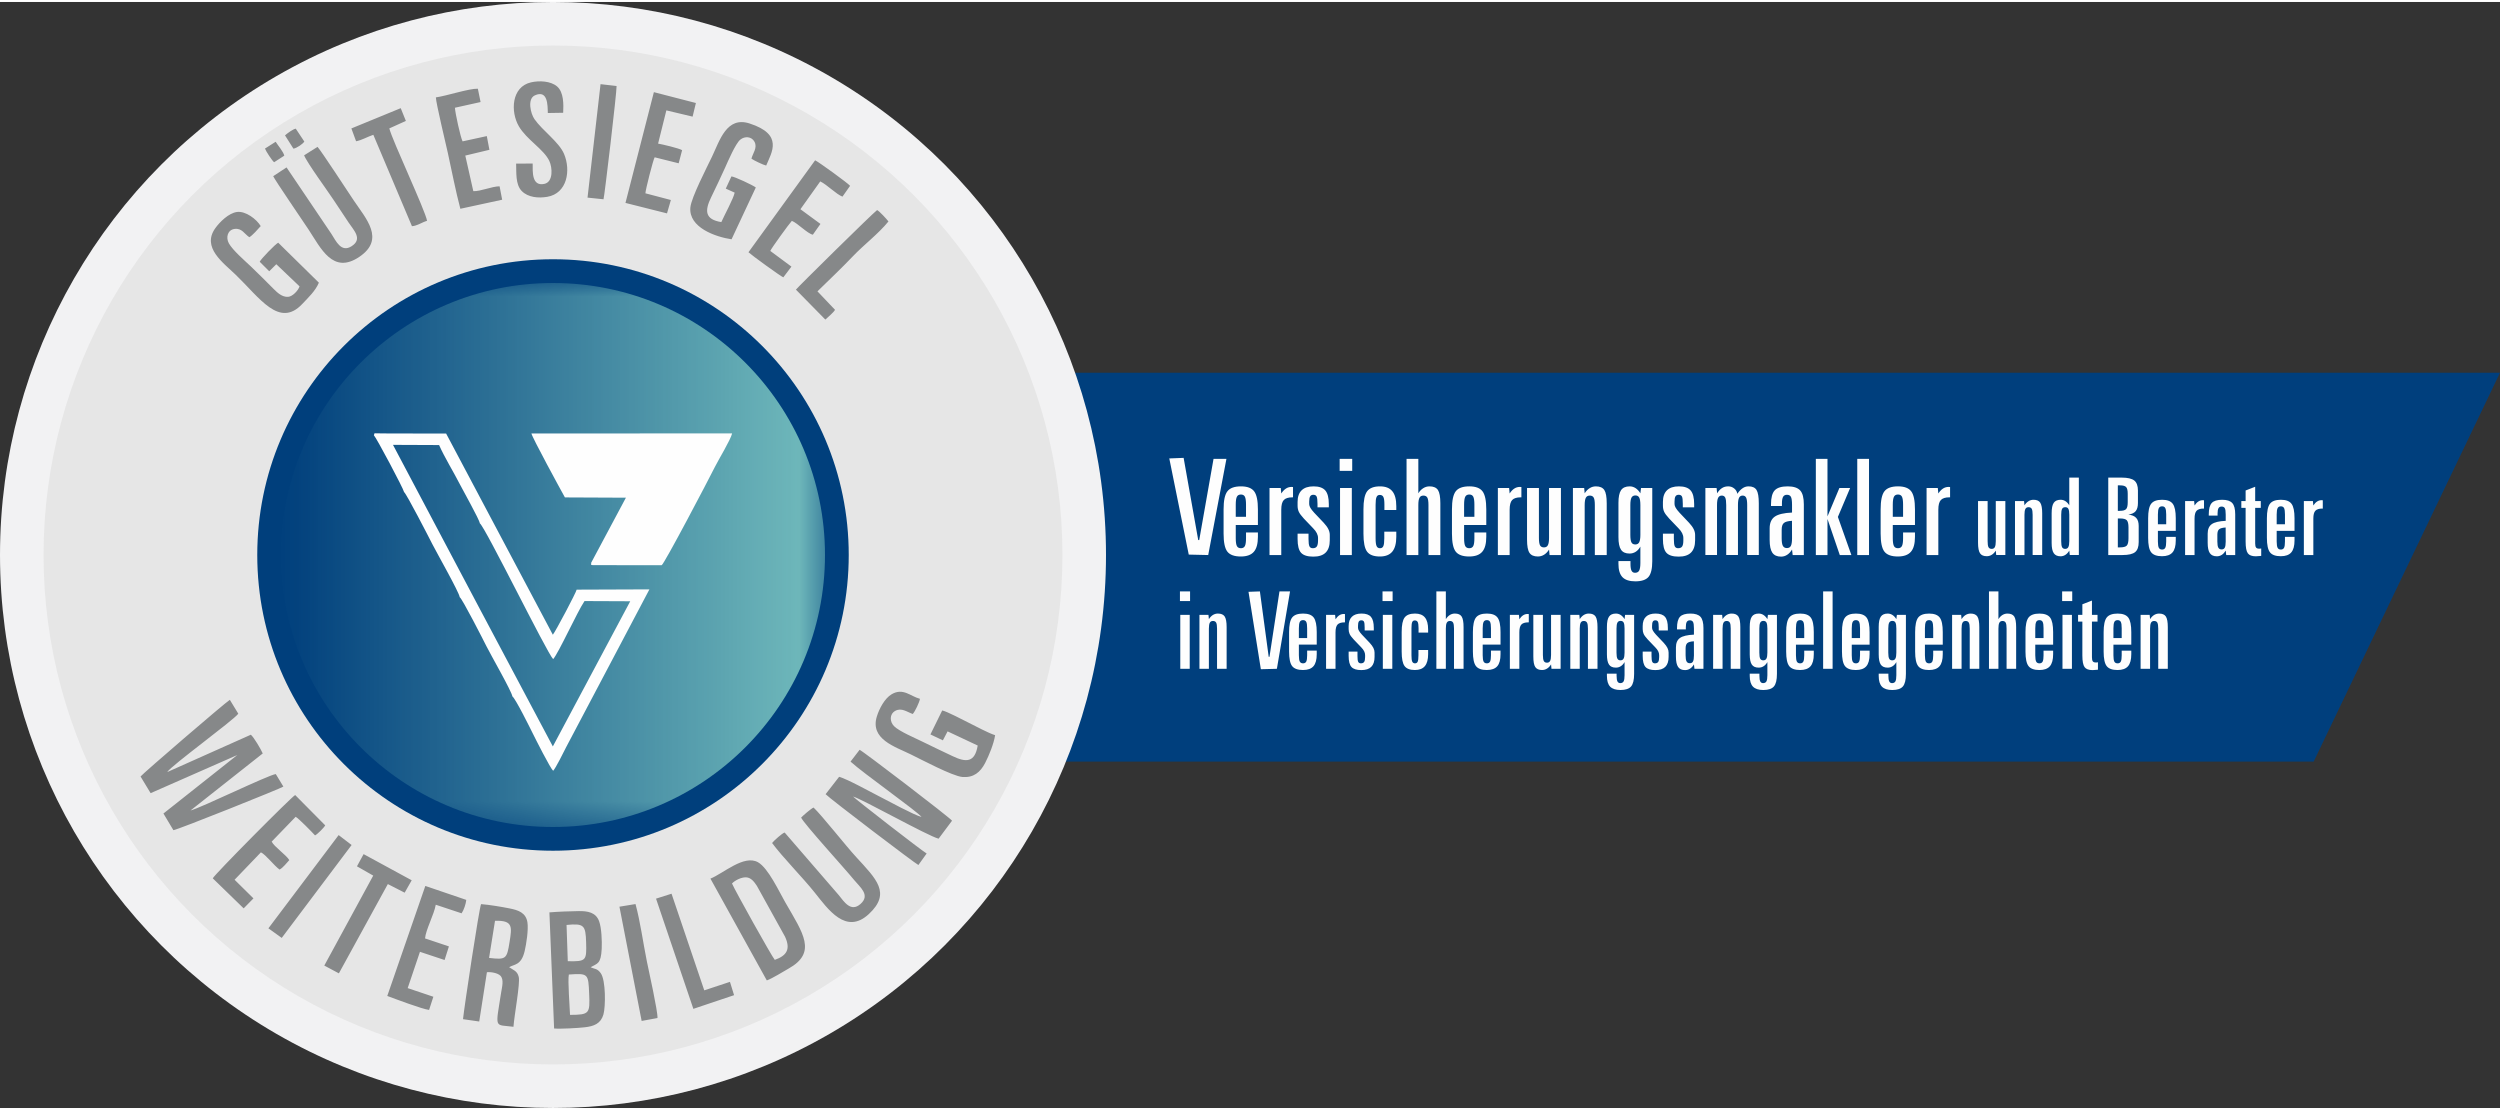
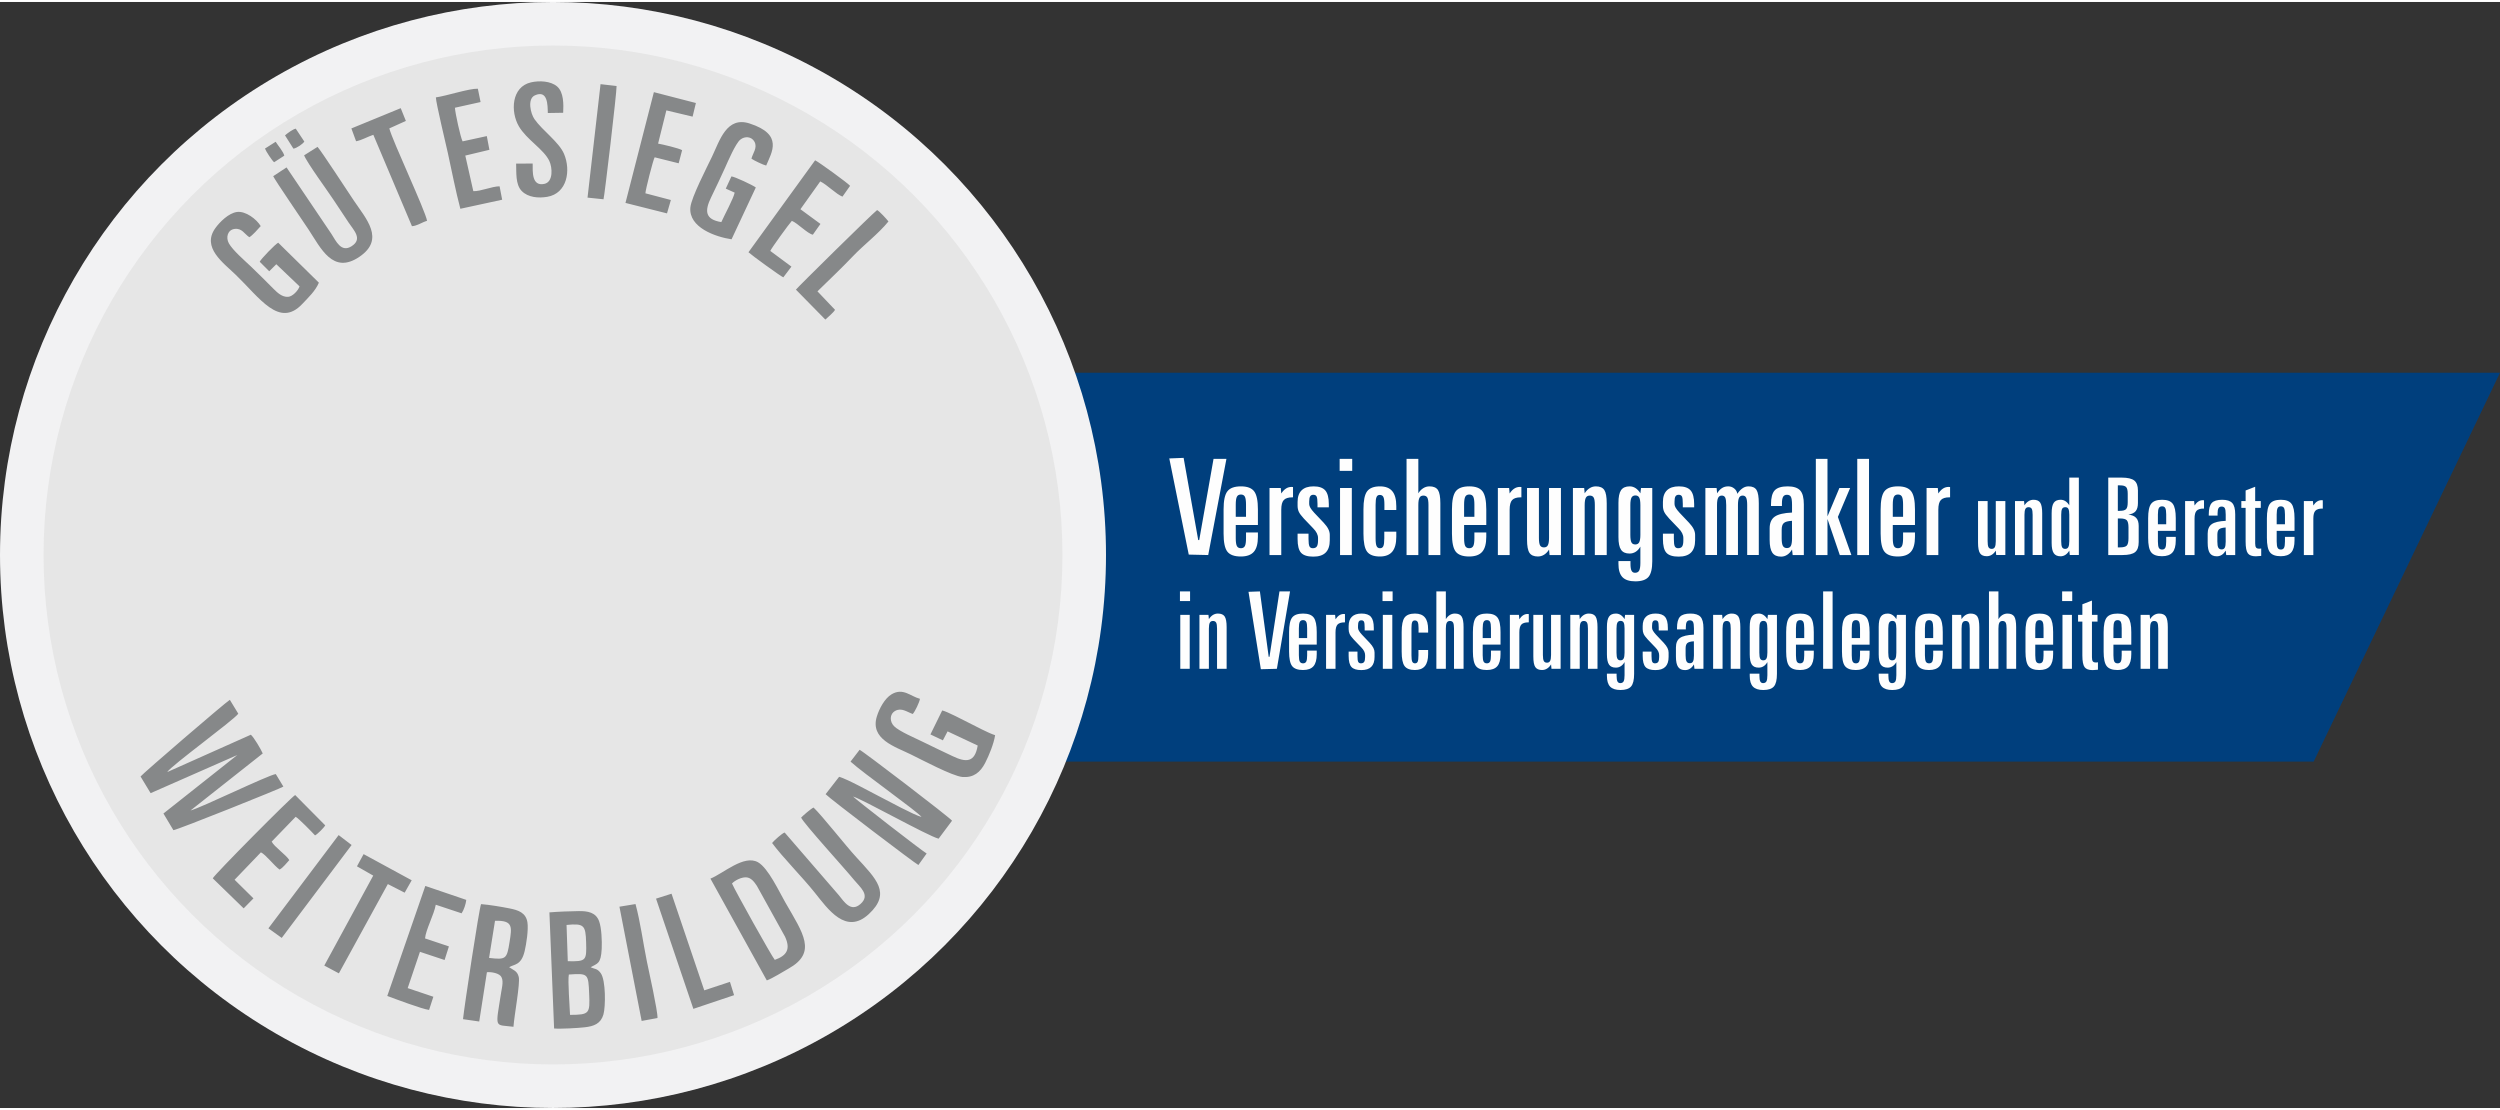
<svg xmlns="http://www.w3.org/2000/svg" xml:space="preserve" width="250px" height="111px" version="1.1" style="shape-rendering:geometricPrecision; text-rendering:geometricPrecision; image-rendering:optimizeQuality; fill-rule:evenodd; clip-rule:evenodd" viewBox="0 0 89.15 39.441">
  <rect x="0" y="0" width="89.15" height="39.441" fill="#333333" stroke="none" />
  <defs>
    <style type="text/css">
   
    .fil6 {fill:#FEFEFE}
    .fil4 {fill:#003F7C}
    .fil0 {fill:#003F7D}
    .fil5 {fill:#73BDBD}
    .fil3 {fill:#868889}
    .fil2 {fill:#E6E6E6}
    .fil1 {fill:#F2F2F3}
    .fil7 {fill:#FEFEFE;fill-rule:nonzero}
   
  </style>
    <mask id="id0">
      <linearGradient id="id1" gradientUnits="userSpaceOnUse" x1="29.419" y1="19.72" x2="10.022" y2="19.72">
        <stop offset="0" style="stop-opacity:1; stop-color:white" />
        <stop offset="1" style="stop-opacity:0; stop-color:white" />
      </linearGradient>
-       <rect style="fill:url(#id1)" x="9.92" y="9.92" width="19.6" height="19.601" />
    </mask>
  </defs>
  <g id="Ebene_x0020_1">
    <g id="_1862857498944">
      <polygon class="fil0" points="82.505,27.089 31.223,27.089 38.215,13.221 89.15,13.221 " />
      <g>
        <circle class="fil1" cx="19.72" cy="19.72" r="19.72" />
        <circle class="fil2" cx="19.72" cy="19.72" r="18.167" />
        <g>
          <path class="fil3" d="M35.486 26.146c-0.241,-0.075 -0.692,-0.32 -0.939,-0.442 -0.194,-0.096 -0.78,-0.407 -0.948,-0.44l-0.42 0.855 0.444 0.211 0.168 -0.32 1.074 0.505c-0.101,0.612 -0.414,0.609 -0.898,0.377 -0.353,-0.169 -0.714,-0.337 -1.064,-0.511 -0.269,-0.134 -0.832,-0.368 -1.02,-0.556 -0.157,-0.157 -0.171,-0.427 0.041,-0.546 0.225,-0.125 0.422,0.041 0.625,0.111 0.082,-0.09 0.237,-0.415 0.257,-0.541 -0.339,-0.088 -0.598,-0.403 -1.008,-0.164 -0.252,0.147 -0.447,0.522 -0.53,0.795 -0.249,0.81 0.652,1.076 1.211,1.351 0.379,0.185 1.49,0.776 1.839,0.805 0.397,0.033 0.64,-0.165 0.813,-0.501 0.14,-0.27 0.31,-0.691 0.355,-0.989zm-5.156 0.942c0.436,0.402 2.402,1.791 2.531,1.974 -0.257,-0.063 -1.18,-0.567 -1.478,-0.719 -0.335,-0.169 -1.153,-0.627 -1.46,-0.713l-0.482 0.62c0.143,0.155 3.22,2.494 3.309,2.525l0.294 -0.41c-0.176,-0.1 -2.565,-1.955 -2.624,-2.032 0.338,0.098 2.657,1.403 3.05,1.504l0.479 -0.641c-0.061,-0.101 -3.215,-2.511 -3.296,-2.529l-0.323 0.421zm-1.762 1.996c0.094,0.215 1.553,1.811 1.892,2.228 0.214,0.261 0.586,0.537 0.223,0.855 -0.343,0.3 -0.58,-0.078 -0.78,-0.326l-1.922 -2.224c-0.08,0.016 -0.387,0.293 -0.449,0.373 0.384,0.518 1.085,1.222 1.518,1.765 0.478,0.597 1.118,1.528 1.934,0.768 0.802,-0.746 0.268,-1.245 -0.452,-2.03 -0.39,-0.425 -1.229,-1.494 -1.521,-1.767 -0.084,0.034 -0.37,0.28 -0.443,0.358zm-2.465 2.35c0.11,-0.115 0.335,-0.226 0.502,-0.219 0.179,0.007 0.295,0.167 0.386,0.305l1.005 1.815c0.199,0.434 0.069,0.669 -0.367,0.823 -0.095,-0.098 -1.431,-2.493 -1.526,-2.724zm-0.769 -0.173l2.01 3.63c0.196,-0.069 0.584,-0.313 0.777,-0.422 1.025,-0.575 0.517,-1.259 -0.117,-2.36 -0.22,-0.38 -0.606,-1.223 -0.973,-1.431 -0.499,-0.284 -1.238,0.4 -1.697,0.583zm-1.94 0.714l1.331 3.93 1.452 -0.488 -0.147 -0.475 -0.916 0.303 -1.167 -3.446 -0.553 0.176zm-1.305 0.287l0.792 4.074 0.565 -0.104c0.014,-0.235 -0.311,-1.687 -0.381,-2.03 -0.13,-0.643 -0.234,-1.417 -0.403,-2.034l-0.573 0.094zm-1.804 2.419c0.693,-0.049 0.694,-0.03 0.724,0.679 0.031,0.71 0.019,0.757 -0.682,0.76 -0.009,-0.291 -0.086,-1.224 -0.042,-1.439zm-0.082 -1.768c0.622,-0.062 0.681,0.009 0.698,0.621 0.018,0.646 0.011,0.687 -0.654,0.672l-0.044 -1.293zm-0.611 -0.448l0.167 4.14c0.229,0.021 0.852,-0.015 1.096,-0.043 0.321,-0.037 0.567,-0.126 0.663,-0.456 0.079,-0.27 0.088,-1.224 -0.097,-1.475 -0.13,-0.177 -0.208,-0.135 -0.358,-0.211 0.236,-0.14 0.367,-0.102 0.394,-0.663 0.012,-0.262 -0.004,-0.735 -0.093,-0.977 -0.117,-0.321 -0.415,-0.365 -0.727,-0.361 -0.328,0.005 -0.719,0.019 -1.045,0.046zm-1.94 0.3c0.651,-0.021 0.604,0.221 0.518,0.76 -0.095,0.602 -0.124,0.635 -0.73,0.563l0.212 -1.323zm-1.141 3.508l0.578 0.083 0.274 -1.757c0.135,-0.017 0.385,0.025 0.482,0.125 0.133,0.136 0.055,0.409 0.029,0.579 -0.211,1.348 -0.255,1.151 0.436,1.241 0.032,-0.435 0.244,-1.548 0.188,-1.779 -0.054,-0.219 -0.195,-0.243 -0.342,-0.345 0.176,-0.112 0.43,-0.055 0.553,-0.574 0.062,-0.263 0.139,-0.767 0.099,-1.026 -0.054,-0.347 -0.33,-0.436 -0.637,-0.497 -0.29,-0.058 -0.726,-0.131 -1.016,-0.153 -0.068,0.136 -0.604,3.692 -0.644,4.103zm-2.701 -0.828c0.29,0.108 1.25,0.47 1.491,0.498l0.152 -0.47 -0.915 -0.308 0.437 -1.294 0.879 0.292 0.154 -0.485 -0.851 -0.285c0.023,-0.305 0.325,-0.858 0.382,-1.201l0.922 0.306c0.082,-0.122 0.151,-0.332 0.166,-0.479l-1.46 -0.497 -1.357 3.923zm-1.081 -4.623l0.58 0.331 -1.745 3.208 0.52 0.278 1.746 -3.184 0.6 0.307 0.251 -0.442 -1.715 -0.933 -0.237 0.435zm-3.158 2.211l0.475 0.342 2.492 -3.313 -0.462 -0.354 -2.505 3.325zm-1.984 -1.783l1.102 1.071 0.349 -0.356 -0.673 -0.664 0.939 -0.978c0.176,0.084 0.47,0.476 0.665,0.615 0.118,-0.059 0.252,-0.236 0.348,-0.338 -0.114,-0.187 -0.543,-0.479 -0.629,-0.659l0.855 -0.885c0.101,0.051 0.591,0.552 0.691,0.663 0.084,-0.039 0.32,-0.275 0.363,-0.358l-1.071 -1.081c-0.119,0.052 -2.876,2.831 -2.939,2.97zm-2.575 -3.631l0.359 0.594 3.091 -1.36 -2.634 2.086 0.355 0.594c0.162,-0.017 3.857,-1.498 3.922,-1.554l-0.271 -0.447c-0.288,0.042 -2.666,1.204 -3.04,1.299l2.575 -2.034c-0.072,-0.163 -0.314,-0.573 -0.424,-0.668l-2.983 1.333c0.141,-0.23 2.371,-1.85 2.535,-2.082l-0.301 -0.495c-0.157,0.091 -3.12,2.641 -3.184,2.734zm4.437 -22.392c0.03,0.09 0.255,0.434 0.326,0.487l0.363 -0.234c-0.035,-0.145 -0.224,-0.36 -0.308,-0.496l-0.381 0.243zm0.714 -0.471l0.3 0.474c0.121,-0.019 0.333,-0.165 0.389,-0.253l-0.306 -0.461c-0.109,0.023 -0.296,0.164 -0.383,0.24zm1.208 5.253l-1.451 -1.426c-0.109,0.058 -0.61,0.576 -0.659,0.68l0.339 0.339 0.253 -0.251 0.829 0.79c-0.049,0.151 -0.251,0.363 -0.409,0.373 -0.216,0.013 -0.384,-0.15 -0.522,-0.288 -0.26,-0.26 -0.538,-0.541 -0.806,-0.796 -0.215,-0.204 -0.645,-0.575 -0.783,-0.822 -0.118,-0.211 -0.046,-0.484 0.205,-0.516 0.262,-0.034 0.347,0.18 0.524,0.296 0.107,-0.057 0.315,-0.295 0.406,-0.397 -0.147,-0.245 -0.537,-0.545 -0.848,-0.503 -0.291,0.039 -0.613,0.353 -0.776,0.584 -0.482,0.682 0.282,1.222 0.729,1.652 0.861,0.827 1.555,1.919 2.379,1.042 0.212,-0.225 0.468,-0.464 0.59,-0.757zm1.159 -5.5l0.168 0.457c0.19,-0.033 0.416,-0.164 0.615,-0.23l1.377 3.259c0.185,-0.01 0.363,-0.142 0.539,-0.192 -0.062,-0.369 -1.239,-2.862 -1.346,-3.295l0.59 -0.267 -0.183 -0.455 -1.76 0.723zm3.013 -1.107c0.001,0.186 0.36,1.678 0.428,1.987 0.142,0.649 0.276,1.346 0.445,1.985l1.491 -0.323 -0.092 -0.478c-0.275,0.001 -0.681,0.184 -0.937,0.173l-0.286 -1.269 0.86 -0.206 -0.093 -0.489 -0.864 0.188c-0.077,-0.154 -0.261,-1.005 -0.273,-1.199l0.915 -0.203 -0.097 -0.476c-0.32,-0.008 -1.109,0.255 -1.497,0.31zm3.452 2.358l-0.59 0.004c0.012,0.309 -0.029,0.739 0.197,0.973 0.227,0.236 0.601,0.263 0.91,0.211 0.716,-0.12 0.85,-0.942 0.602,-1.53 -0.179,-0.424 -0.766,-0.827 -1.055,-1.24 -0.136,-0.193 -0.264,-0.722 0.013,-0.848 0.465,-0.211 0.456,0.351 0.463,0.629l0.548 -0.009c0.015,-0.295 0.022,-0.733 -0.217,-0.938 -0.233,-0.2 -0.643,-0.212 -0.928,-0.147 -0.705,0.16 -0.738,1.05 -0.436,1.567 0.28,0.48 0.887,0.816 1.086,1.235 0.111,0.233 0.149,0.752 -0.18,0.82 -0.451,0.093 -0.411,-0.437 -0.413,-0.727zm1.956 1.216l0.57 0.059c0.032,-0.083 0.477,-3.849 0.466,-4.039l-0.572 -0.066 -0.464 4.046zm1.353 0.189l1.481 0.373 0.138 -0.477 -0.908 -0.239c0.002,-0.123 0.276,-1.198 0.33,-1.284l0.856 0.214 0.123 -0.468c-0.109,-0.068 -0.704,-0.209 -0.857,-0.234l0.295 -1.185 0.936 0.223 0.117 -0.486 -1.498 -0.387 -1.013 3.95zm3.783 1.297l0.865 -1.848c-0.105,-0.082 -0.763,-0.391 -0.87,-0.394l-0.201 0.435 0.317 0.143c-0.042,0.212 -0.366,0.802 -0.476,1.051 -0.592,-0.096 -0.595,-0.408 -0.363,-0.885 0.167,-0.344 0.339,-0.705 0.496,-1.053 0.103,-0.23 0.375,-0.866 0.544,-1.003 0.16,-0.131 0.403,-0.116 0.506,0.076 0.114,0.213 -0.06,0.407 -0.109,0.602 0.078,0.06 0.43,0.228 0.526,0.246 0.194,-0.469 0.628,-1.107 -0.594,-1.501 -0.816,-0.264 -1.064,0.609 -1.334,1.176 -0.183,0.385 -0.744,1.464 -0.776,1.821 -0.063,0.714 0.896,1.048 1.469,1.134zm0.603 0.462c0.112,0.106 1.142,0.854 1.243,0.895l0.289 -0.383 -0.754 -0.559c0.036,-0.092 0.678,-0.978 0.769,-1.072 0.196,0.072 0.558,0.457 0.749,0.493l0.271 -0.384 -0.714 -0.524 0.707 -0.992c0.249,0.12 0.569,0.458 0.792,0.543l0.272 -0.385c-0.073,-0.094 -1.123,-0.854 -1.247,-0.911l-2.377 3.279zm1.692 1.333l1.049 1.068c0.087,-0.08 0.3,-0.259 0.346,-0.348l-0.627 -0.659c0.434,-0.425 0.855,-0.821 1.266,-1.253 0.388,-0.407 0.913,-0.803 1.266,-1.24 -0.068,-0.087 -0.319,-0.364 -0.405,-0.405 -0.155,0.111 -2.867,2.785 -2.895,2.837z" />
          <path class="fil3" d="M10.845 5.467c0.094,0.255 0.861,1.3 1.062,1.608 0.173,0.267 0.352,0.533 0.529,0.797 0.189,0.282 0.502,0.581 0.102,0.837 -0.371,0.238 -0.551,-0.175 -0.72,-0.439l-1.6 -2.371 -0.476 0.313c0.081,0.17 1.064,1.604 1.262,1.904 0.437,0.662 0.864,1.61 1.806,0.975 0.939,-0.633 0.242,-1.359 -0.203,-2.025 -0.201,-0.3 -1.146,-1.748 -1.284,-1.9l-0.478 0.301z" />
        </g>
-         <circle class="fil4" cx="19.72" cy="19.72" r="10.546" />
        <path class="fil5" style="mask:url(#id0)" d="M19.72 29.42c5.357,0 9.699,-4.343 9.699,-9.7 0,-5.356 -4.342,-9.699 -9.699,-9.699 -5.356,0 -9.699,4.343 -9.699,9.699 0,5.357 4.343,9.7 9.699,9.7z" />
-         <path class="fil6" d="M21.082 19.996c0.009,0.118 -0.045,0.056 0.053,0.086l2.459 0.003c0.083,-0.022 1.665,-3.035 1.897,-3.501 0.138,-0.277 0.556,-0.957 0.617,-1.2l-4.643 0.002 -2.514 0.001c0.018,0.128 1.051,2.025 1.194,2.28l2.175 0.01 -1.238 2.319zm-3.971 -1.405c0.193,0.135 2.398,4.632 2.614,4.842 0.179,-0.185 0.863,-1.696 1.119,-2.07l1.63 0.007 -2.76 5.177 -2.686 -5.058 -3.014 -5.696 1.644 0.007c0.197,0.445 0.508,0.942 0.736,1.39 0.114,0.226 0.697,1.256 0.717,1.401zm-3.779 -3.141c0.083,0.074 1.064,1.921 1.076,2.025 0.095,0.076 0.887,1.617 1.007,1.854 0.146,0.289 0.961,1.725 0.978,1.894 0.102,0.076 0.837,1.518 0.956,1.756 0.143,0.288 0.899,1.607 0.922,1.782 0.117,0.091 0.622,1.108 0.728,1.323 0.108,0.218 0.615,1.224 0.726,1.332 0.095,-0.098 0.378,-0.675 0.462,-0.84l2.971 -5.63 -2.595 0.01c-0.014,0.096 -0.751,1.488 -0.849,1.608l-2.375 -4.477 -1.43 -2.697 -1.537 -0.003 -0.69 -0.002 -0.326 -0.005 -0.024 0.07z" />
      </g>
      <path class="fil7" d="M41.697 16.277l0.511 -0.02 0.521 2.932 0.035 0 0.511 -2.897 0.46 0 -0.65 3.43 -0.694 -0.016 -0.694 -3.429zm3.16 1.817l0 0.556 -0.79 0 0 0.471c0,0.139 0.014,0.234 0.042,0.283 0.027,0.05 0.075,0.075 0.143,0.075 0.067,0 0.114,-0.027 0.141,-0.079 0.027,-0.053 0.04,-0.146 0.04,-0.279l0 -0.204 0.424 0 0 0.155c0,0.245 -0.048,0.423 -0.145,0.534 -0.097,0.112 -0.252,0.168 -0.464,0.168 -0.23,0 -0.39,-0.058 -0.48,-0.173 -0.09,-0.115 -0.135,-0.33 -0.135,-0.642l0 -0.865c0,-0.314 0.045,-0.53 0.137,-0.646 0.09,-0.117 0.251,-0.175 0.482,-0.175 0.225,0 0.382,0.059 0.471,0.177 0.09,0.118 0.134,0.332 0.134,0.644zm-0.424 -0.167c0,-0.138 -0.013,-0.233 -0.04,-0.285 -0.027,-0.052 -0.074,-0.078 -0.141,-0.078 -0.068,0 -0.116,0.025 -0.143,0.077 -0.028,0.051 -0.042,0.146 -0.042,0.286l0 0.432 0.366 0 0 -0.432zm1.676 -0.63l0 0.367 -0.021 0c-0.146,0 -0.25,0.033 -0.309,0.098 -0.06,0.065 -0.089,0.18 -0.089,0.346l0 1.614 -0.419 0 0 -2.391 0.401 0 0.018 0.196c0.052,-0.08 0.109,-0.139 0.169,-0.177 0.06,-0.038 0.125,-0.057 0.197,-0.057 0.006,0 0.015,0 0.026,0.002 0.012,0.001 0.021,0.002 0.027,0.002zm1.277 0.611l0 0.113 -0.404 0 0 -0.123c0,-0.136 -0.011,-0.224 -0.032,-0.264 -0.021,-0.041 -0.06,-0.061 -0.117,-0.061 -0.053,0 -0.091,0.02 -0.113,0.058 -0.023,0.037 -0.034,0.1 -0.034,0.186l0 0.091c0,0.039 0.015,0.081 0.042,0.13 0.028,0.048 0.073,0.106 0.135,0.174l0.342 0.361c0.075,0.081 0.129,0.155 0.163,0.224 0.034,0.068 0.052,0.137 0.052,0.206l0 0.191c0,0.197 -0.049,0.343 -0.145,0.439 -0.096,0.097 -0.244,0.146 -0.442,0.146 -0.208,0 -0.353,-0.046 -0.437,-0.138 -0.083,-0.091 -0.124,-0.254 -0.124,-0.492l0 -0.028 0 -0.161 0.39 0 0 0.189c0,0.13 0.011,0.218 0.033,0.262 0.022,0.045 0.061,0.068 0.119,0.068 0.068,0 0.117,-0.021 0.144,-0.063 0.028,-0.041 0.043,-0.113 0.043,-0.213l0 -0.09c0,-0.057 -0.015,-0.112 -0.043,-0.169 -0.027,-0.057 -0.071,-0.115 -0.13,-0.175l-0.333 -0.348c-0.093,-0.101 -0.153,-0.182 -0.181,-0.245 -0.028,-0.063 -0.042,-0.133 -0.042,-0.213l0 -0.136c0,-0.182 0.048,-0.319 0.144,-0.413 0.096,-0.094 0.238,-0.141 0.426,-0.141 0.195,0 0.335,0.049 0.419,0.147 0.083,0.097 0.125,0.26 0.125,0.488zm0.4 -0.577l0.42 0 0 2.391 -0.42 0 0 -2.391zm-0.014 -1.039l0.448 0 0 0.429 -0.448 0 0 -0.429zm2.02 1.686l0 0.138 -0.424 0 0 -0.194c0,-0.133 -0.012,-0.224 -0.037,-0.271 -0.024,-0.049 -0.067,-0.073 -0.129,-0.073 -0.054,0 -0.092,0.025 -0.114,0.075 -0.023,0.049 -0.034,0.142 -0.034,0.278l0 1.19c0,0.139 0.012,0.234 0.036,0.283 0.024,0.05 0.064,0.075 0.121,0.075 0.056,0 0.095,-0.024 0.118,-0.073 0.023,-0.047 0.035,-0.142 0.035,-0.285l0 -0.233 0.428 0 0 0.183c0,0.239 -0.048,0.416 -0.144,0.531 -0.096,0.115 -0.243,0.172 -0.441,0.172 -0.219,0 -0.371,-0.058 -0.457,-0.173 -0.086,-0.116 -0.129,-0.33 -0.129,-0.643l0 -0.864c0,-0.313 0.043,-0.528 0.131,-0.645 0.088,-0.117 0.241,-0.176 0.459,-0.176 0.199,0 0.345,0.058 0.439,0.173 0.095,0.114 0.142,0.291 0.142,0.532zm0.366 -1.686l0.42 0 0 1.229c0.05,-0.082 0.111,-0.144 0.179,-0.185 0.067,-0.042 0.141,-0.063 0.221,-0.063 0.142,0 0.242,0.044 0.3,0.131 0.057,0.088 0.085,0.245 0.085,0.473l0 1.845 -0.424 0 0 -1.783c0,-0.128 -0.013,-0.217 -0.04,-0.265 -0.027,-0.048 -0.074,-0.072 -0.141,-0.072 -0.065,0 -0.111,0.025 -0.138,0.076 -0.028,0.05 -0.042,0.138 -0.042,0.261l0 1.783 -0.42 0 0 -3.43zm2.843 1.802l0 0.556 -0.791 0 0 0.471c0,0.139 0.015,0.234 0.042,0.283 0.028,0.05 0.076,0.075 0.144,0.075 0.067,0 0.114,-0.027 0.141,-0.079 0.027,-0.053 0.04,-0.146 0.04,-0.279l0 -0.204 0.424 0 0 0.155c0,0.245 -0.048,0.423 -0.145,0.534 -0.097,0.112 -0.252,0.168 -0.465,0.168 -0.229,0 -0.389,-0.058 -0.479,-0.173 -0.09,-0.115 -0.135,-0.33 -0.135,-0.642l0 -0.865c0,-0.314 0.045,-0.53 0.136,-0.646 0.091,-0.117 0.252,-0.175 0.483,-0.175 0.225,0 0.382,0.059 0.471,0.177 0.089,0.118 0.134,0.332 0.134,0.644zm-0.424 -0.167c0,-0.138 -0.013,-0.233 -0.04,-0.285 -0.027,-0.052 -0.074,-0.078 -0.141,-0.078 -0.068,0 -0.116,0.025 -0.144,0.077 -0.027,0.051 -0.042,0.146 -0.042,0.286l0 0.432 0.367 0 0 -0.432zm1.676 -0.63l0 0.367 -0.021 0c-0.147,0 -0.25,0.033 -0.309,0.098 -0.06,0.065 -0.089,0.18 -0.089,0.346l0 1.614 -0.42 0 0 -2.391 0.401 0 0.019 0.196c0.052,-0.08 0.108,-0.139 0.169,-0.177 0.06,-0.038 0.125,-0.057 0.197,-0.057 0.006,0 0.015,0 0.026,0.002 0.012,0.001 0.02,0.002 0.027,0.002zm0.201 0.034l0.424 0 0 1.777c0,0.13 0.013,0.22 0.04,0.269 0.027,0.048 0.074,0.073 0.14,0.073 0.066,0 0.112,-0.026 0.139,-0.078 0.028,-0.052 0.042,-0.14 0.042,-0.264l0 -1.777 0.424 0 0 2.391 -0.405 0 -0.019 -0.196c-0.05,0.082 -0.11,0.144 -0.177,0.185 -0.068,0.042 -0.142,0.063 -0.223,0.063 -0.14,0 -0.24,-0.044 -0.298,-0.13 -0.058,-0.087 -0.087,-0.243 -0.087,-0.471l0 -1.842zm2.842 0.546l0 1.845 -0.424 0 0 -1.783c0,-0.128 -0.013,-0.217 -0.04,-0.265 -0.027,-0.048 -0.074,-0.072 -0.141,-0.072 -0.065,0 -0.111,0.025 -0.139,0.076 -0.027,0.05 -0.042,0.138 -0.042,0.261l0 1.783 -0.419 0 0 -2.391 0.401 0 0.018 0.19c0.051,-0.082 0.111,-0.144 0.18,-0.185 0.067,-0.042 0.141,-0.063 0.22,-0.063 0.142,0 0.243,0.044 0.301,0.131 0.057,0.088 0.085,0.245 0.085,0.473zm1.2 0.062c0,-0.127 -0.014,-0.215 -0.041,-0.266 -0.027,-0.05 -0.072,-0.076 -0.136,-0.076 -0.065,0 -0.111,0.026 -0.139,0.076 -0.027,0.051 -0.042,0.139 -0.042,0.266l0 1.064c0,0.13 0.014,0.22 0.04,0.269 0.026,0.049 0.072,0.073 0.137,0.073 0.065,0 0.111,-0.026 0.139,-0.077 0.027,-0.053 0.042,-0.141 0.042,-0.265l0 -1.064zm0 -0.418l0.023 -0.19 0.401 0 0 2.614c0,0.267 -0.046,0.453 -0.135,0.558 -0.09,0.104 -0.247,0.157 -0.47,0.157 -0.21,0 -0.362,-0.05 -0.458,-0.149 -0.095,-0.1 -0.143,-0.258 -0.143,-0.475l0 -0.1 0.429 0 0 0.095c0,0.118 0.013,0.202 0.038,0.251 0.026,0.048 0.067,0.073 0.124,0.073 0.07,0 0.119,-0.026 0.148,-0.078 0.028,-0.052 0.043,-0.143 0.043,-0.274l0 -0.581c-0.047,0.083 -0.103,0.144 -0.168,0.185 -0.065,0.041 -0.138,0.062 -0.218,0.062 -0.142,0 -0.242,-0.045 -0.303,-0.135 -0.062,-0.09 -0.093,-0.241 -0.093,-0.454l0 -1.218c0,-0.211 0.031,-0.362 0.093,-0.453 0.062,-0.09 0.165,-0.136 0.308,-0.136 0.075,0 0.146,0.022 0.211,0.064 0.065,0.043 0.122,0.104 0.17,0.184zm1.918 0.387l0 0.113 -0.405 0 0 -0.123c0,-0.136 -0.01,-0.224 -0.031,-0.264 -0.021,-0.041 -0.06,-0.061 -0.117,-0.061 -0.053,0 -0.091,0.02 -0.114,0.058 -0.022,0.037 -0.033,0.1 -0.033,0.186l0 0.091c0,0.039 0.014,0.081 0.042,0.13 0.028,0.048 0.073,0.106 0.135,0.174l0.342 0.361c0.075,0.081 0.129,0.155 0.163,0.224 0.034,0.068 0.052,0.137 0.052,0.206l0 0.191c0,0.197 -0.049,0.343 -0.145,0.439 -0.096,0.097 -0.244,0.146 -0.442,0.146 -0.208,0 -0.353,-0.046 -0.437,-0.138 -0.083,-0.091 -0.124,-0.254 -0.124,-0.492l0 -0.028 0 -0.161 0.39 0 0 0.189c0,0.13 0.011,0.218 0.033,0.262 0.022,0.045 0.061,0.068 0.119,0.068 0.068,0 0.117,-0.021 0.144,-0.063 0.028,-0.041 0.042,-0.113 0.042,-0.213l0 -0.09c0,-0.057 -0.014,-0.112 -0.042,-0.169 -0.027,-0.057 -0.071,-0.115 -0.13,-0.175l-0.333 -0.348c-0.093,-0.101 -0.153,-0.182 -0.181,-0.245 -0.028,-0.063 -0.042,-0.133 -0.042,-0.213l0 -0.136c0,-0.182 0.048,-0.319 0.144,-0.413 0.096,-0.094 0.238,-0.141 0.426,-0.141 0.195,0 0.335,0.049 0.419,0.147 0.083,0.097 0.125,0.26 0.125,0.488zm1.539 -0.369c0.062,-0.091 0.126,-0.158 0.19,-0.2 0.064,-0.044 0.135,-0.066 0.211,-0.066 0.135,0 0.23,0.043 0.284,0.129 0.054,0.086 0.081,0.244 0.081,0.475l0 1.845 -0.414 0 0 -1.783c0,-0.125 -0.013,-0.213 -0.037,-0.262 -0.025,-0.05 -0.066,-0.075 -0.124,-0.075 -0.06,0 -0.103,0.026 -0.129,0.078 -0.026,0.052 -0.039,0.139 -0.039,0.259l0 1.783 -0.419 0 0 -1.783c0,-0.128 -0.012,-0.217 -0.035,-0.265 -0.024,-0.048 -0.065,-0.072 -0.122,-0.072 -0.06,0 -0.104,0.026 -0.131,0.079 -0.027,0.053 -0.04,0.139 -0.04,0.258l0 1.783 -0.415 0 0 -2.391 0.4 0 0.019 0.19c0.053,-0.085 0.111,-0.148 0.174,-0.187 0.064,-0.041 0.138,-0.061 0.221,-0.061 0.082,0 0.154,0.026 0.215,0.076 0.061,0.05 0.098,0.113 0.11,0.19zm1.949 0.963c-0.143,0.008 -0.241,0.034 -0.291,0.08 -0.051,0.044 -0.076,0.124 -0.076,0.239l0 0.304c0,0.129 0.014,0.219 0.043,0.271 0.029,0.052 0.077,0.078 0.143,0.078 0.066,0 0.113,-0.025 0.141,-0.077 0.027,-0.051 0.042,-0.141 0.042,-0.272l-0.002 -0.623zm0.423 -0.584l0 1.804 -0.398 0 -0.023 -0.197c-0.05,0.084 -0.108,0.147 -0.174,0.189 -0.066,0.043 -0.139,0.065 -0.218,0.065 -0.143,0 -0.246,-0.047 -0.311,-0.141 -0.063,-0.094 -0.095,-0.245 -0.095,-0.455l0 -0.411c0,-0.192 0.06,-0.332 0.179,-0.417 0.12,-0.086 0.327,-0.135 0.619,-0.148l0 -0.275c0,-0.143 -0.014,-0.239 -0.04,-0.286 -0.026,-0.049 -0.074,-0.073 -0.142,-0.073 -0.063,0 -0.108,0.024 -0.136,0.071 -0.027,0.048 -0.042,0.124 -0.042,0.23l0 0.1 -0.39 0 0 -0.056c0,-0.24 0.044,-0.408 0.132,-0.502 0.088,-0.095 0.242,-0.143 0.463,-0.143 0.209,0 0.357,0.049 0.445,0.145 0.088,0.096 0.131,0.263 0.131,0.5zm0.428 -1.626l0.415 0 0 2.052 0.425 -1.013 0.383 0 -0.437 1.032 0.481 1.359 -0.413 0 -0.439 -1.286 0 1.286 -0.415 0 0 -3.43zm1.477 0l0.419 0 0 3.43 -0.419 0 0 -3.43zm2.058 1.802l0 0.556 -0.791 0 0 0.471c0,0.139 0.015,0.234 0.043,0.283 0.027,0.05 0.075,0.075 0.143,0.075 0.067,0 0.114,-0.027 0.141,-0.079 0.027,-0.053 0.04,-0.146 0.04,-0.279l0 -0.204 0.424 0 0 0.155c0,0.245 -0.048,0.423 -0.145,0.534 -0.097,0.112 -0.252,0.168 -0.465,0.168 -0.229,0 -0.389,-0.058 -0.479,-0.173 -0.09,-0.115 -0.135,-0.33 -0.135,-0.642l0 -0.865c0,-0.314 0.045,-0.53 0.136,-0.646 0.091,-0.117 0.252,-0.175 0.483,-0.175 0.225,0 0.382,0.059 0.471,0.177 0.09,0.118 0.134,0.332 0.134,0.644zm-0.424 -0.167c0,-0.138 -0.013,-0.233 -0.04,-0.285 -0.027,-0.052 -0.074,-0.078 -0.141,-0.078 -0.068,0 -0.116,0.025 -0.143,0.077 -0.028,0.051 -0.043,0.146 -0.043,0.286l0 0.432 0.367 0 0 -0.432zm1.676 -0.63l0 0.367 -0.021 0c-0.147,0 -0.25,0.033 -0.309,0.098 -0.06,0.065 -0.089,0.18 -0.089,0.346l0 1.614 -0.419 0 0 -2.391 0.4 0 0.019 0.196c0.052,-0.08 0.109,-0.139 0.169,-0.177 0.06,-0.038 0.125,-0.057 0.197,-0.057 0.006,0 0.015,0 0.026,0.002 0.012,0.001 0.021,0.002 0.027,0.002zm0.997 0.5l0.342 0 0 1.431c0,0.104 0.01,0.177 0.032,0.216 0.022,0.039 0.06,0.059 0.113,0.059 0.053,0 0.09,-0.021 0.112,-0.063 0.022,-0.042 0.034,-0.113 0.034,-0.212l0 -1.431 0.341 0 0 1.925 -0.326 0 -0.015 -0.158c-0.041,0.066 -0.089,0.116 -0.143,0.149 -0.055,0.034 -0.114,0.051 -0.179,0.051 -0.113,0 -0.194,-0.035 -0.24,-0.105 -0.047,-0.07 -0.071,-0.196 -0.071,-0.379l0 -1.483zm2.288 0.44l0 1.485 -0.341 0 0 -1.435c0,-0.103 -0.011,-0.175 -0.032,-0.213 -0.022,-0.039 -0.06,-0.058 -0.113,-0.058 -0.053,0 -0.09,0.02 -0.112,0.06 -0.023,0.041 -0.034,0.112 -0.034,0.211l0 1.435 -0.338 0 0 -1.925 0.323 0 0.015 0.153c0.041,-0.065 0.089,-0.115 0.144,-0.148 0.055,-0.034 0.114,-0.051 0.178,-0.051 0.114,0 0.195,0.035 0.241,0.106 0.046,0.07 0.069,0.196 0.069,0.38zm0.966 0.05c0,-0.101 -0.011,-0.172 -0.032,-0.211 -0.021,-0.041 -0.058,-0.06 -0.11,-0.06 -0.054,0 -0.091,0.019 -0.113,0.058 -0.022,0.04 -0.033,0.111 -0.033,0.213l0 0.941c0,0.104 0.011,0.177 0.032,0.216 0.021,0.039 0.058,0.059 0.11,0.059 0.052,0 0.09,-0.021 0.112,-0.063 0.022,-0.042 0.034,-0.113 0.034,-0.212l0 -0.941zm0 -1.326l0.341 0 0 2.761 -0.323 0 -0.018 -0.158c-0.038,0.066 -0.085,0.117 -0.138,0.151 -0.053,0.035 -0.111,0.052 -0.173,0.052 -0.112,0 -0.193,-0.037 -0.243,-0.111 -0.05,-0.074 -0.075,-0.196 -0.075,-0.366l0 -1.061c0,-0.173 0.025,-0.296 0.075,-0.369 0.05,-0.072 0.132,-0.109 0.247,-0.109 0.061,0 0.118,0.017 0.17,0.051 0.052,0.035 0.099,0.084 0.137,0.148l0 -0.989zm1.731 1.457l0 1.031 0.077 0c0.12,0 0.2,-0.021 0.242,-0.064 0.04,-0.043 0.061,-0.129 0.061,-0.258l0 -0.391c0,-0.128 -0.021,-0.213 -0.061,-0.255 -0.04,-0.042 -0.121,-0.063 -0.242,-0.063l-0.077 0zm0 -1.181l0 0.909 0.073 0c0.109,0 0.183,-0.02 0.222,-0.062 0.039,-0.041 0.058,-0.123 0.058,-0.245l0 -0.298c0,-0.123 -0.019,-0.204 -0.058,-0.243 -0.037,-0.041 -0.111,-0.061 -0.222,-0.061l-0.073 0zm-0.341 -0.276l0.48 0c0.213,0 0.363,0.036 0.449,0.105 0.086,0.07 0.129,0.188 0.129,0.355l0 0.446c0,0.128 -0.027,0.225 -0.08,0.29 -0.054,0.064 -0.141,0.106 -0.261,0.123 0.129,0.015 0.222,0.054 0.28,0.119 0.059,0.064 0.088,0.16 0.088,0.287l0 0.574c0,0.169 -0.042,0.288 -0.127,0.357 -0.085,0.07 -0.236,0.105 -0.452,0.105l-0.506 0 0 -2.761zm2.407 1.451l0 0.447 -0.637 0 0 0.379c0,0.112 0.012,0.188 0.034,0.228 0.023,0.04 0.061,0.06 0.116,0.06 0.054,0 0.091,-0.021 0.113,-0.063 0.022,-0.043 0.033,-0.118 0.033,-0.225l0 -0.164 0.341 0 0 0.125c0,0.197 -0.039,0.34 -0.117,0.43 -0.078,0.09 -0.203,0.135 -0.374,0.135 -0.184,0 -0.314,-0.047 -0.386,-0.14 -0.072,-0.092 -0.108,-0.265 -0.108,-0.516l0 -0.696c0,-0.253 0.036,-0.427 0.109,-0.52 0.073,-0.094 0.203,-0.141 0.389,-0.141 0.181,0 0.307,0.047 0.379,0.143 0.072,0.094 0.108,0.267 0.108,0.518zm-0.341 -0.135c0,-0.111 -0.011,-0.187 -0.033,-0.23 -0.022,-0.041 -0.059,-0.062 -0.113,-0.062 -0.055,0 -0.093,0.02 -0.116,0.062 -0.022,0.041 -0.034,0.117 -0.034,0.23l0 0.348 0.296 0 0 -0.348zm1.348 -0.507l0 0.295 -0.016 0c-0.118,0 -0.201,0.027 -0.249,0.079 -0.048,0.052 -0.072,0.145 -0.072,0.279l0 1.299 -0.337 0 0 -1.925 0.322 0 0.015 0.158c0.042,-0.064 0.088,-0.112 0.136,-0.143 0.049,-0.03 0.101,-0.046 0.159,-0.046 0.005,0 0.012,0.001 0.021,0.002 0.009,0.002 0.016,0.002 0.021,0.002zm0.772 0.97c-0.115,0.007 -0.194,0.028 -0.234,0.064 -0.041,0.036 -0.062,0.1 -0.062,0.192l0 0.246c0,0.103 0.012,0.175 0.035,0.218 0.024,0.041 0.062,0.062 0.116,0.062 0.053,0 0.09,-0.02 0.113,-0.062 0.022,-0.041 0.034,-0.113 0.034,-0.218l-0.002 -0.502zm0.341 -0.47l0 1.452 -0.321 0 -0.018 -0.158c-0.041,0.067 -0.087,0.118 -0.14,0.152 -0.053,0.034 -0.112,0.051 -0.176,0.051 -0.115,0 -0.198,-0.037 -0.25,-0.113 -0.051,-0.075 -0.077,-0.197 -0.077,-0.366l0 -0.331c0,-0.154 0.048,-0.267 0.145,-0.336 0.096,-0.069 0.263,-0.108 0.498,-0.119l0 -0.221c0,-0.115 -0.011,-0.192 -0.032,-0.23 -0.021,-0.039 -0.06,-0.058 -0.115,-0.058 -0.05,0 -0.087,0.019 -0.109,0.056 -0.022,0.039 -0.034,0.1 -0.034,0.185l0 0.081 -0.314 0 0 -0.045c0,-0.194 0.036,-0.329 0.107,-0.405 0.07,-0.076 0.194,-0.114 0.372,-0.114 0.168,0 0.287,0.039 0.358,0.116 0.071,0.078 0.106,0.212 0.106,0.403zm0.712 -0.983l0 0.51 0.2 0 0 0.242 -0.2 0 0 1.269c0,0.071 0.011,0.12 0.032,0.147 0.02,0.027 0.056,0.04 0.106,0.04 0.009,0 0.018,0 0.028,0 0.01,-0.001 0.027,-0.003 0.049,-0.007l0 0.263c-0.005,0.001 -0.013,0.002 -0.024,0.004 -0.08,0.008 -0.136,0.012 -0.167,0.012 -0.139,0 -0.234,-0.035 -0.286,-0.107 -0.053,-0.071 -0.079,-0.211 -0.079,-0.418l0 -1.203 -0.153 0 0 -0.242 0.153 0 0 -0.377 0.341 -0.133zm1.403 1.125l0 0.447 -0.636 0 0 0.379c0,0.112 0.012,0.188 0.034,0.228 0.022,0.04 0.061,0.06 0.115,0.06 0.054,0 0.092,-0.021 0.114,-0.063 0.021,-0.043 0.032,-0.118 0.032,-0.225l0 -0.164 0.341 0 0 0.125c0,0.197 -0.039,0.34 -0.117,0.43 -0.077,0.09 -0.202,0.135 -0.373,0.135 -0.185,0 -0.314,-0.047 -0.386,-0.14 -0.072,-0.092 -0.109,-0.265 -0.109,-0.516l0 -0.696c0,-0.253 0.037,-0.427 0.11,-0.52 0.073,-0.094 0.203,-0.141 0.388,-0.141 0.181,0 0.308,0.047 0.379,0.143 0.072,0.094 0.108,0.267 0.108,0.518zm-0.341 -0.135c0,-0.111 -0.011,-0.187 -0.032,-0.23 -0.022,-0.041 -0.06,-0.062 -0.114,-0.062 -0.054,0 -0.093,0.02 -0.115,0.062 -0.022,0.041 -0.034,0.117 -0.034,0.23l0 0.348 0.295 0 0 -0.348zm1.349 -0.507l0 0.295 -0.017 0c-0.118,0 -0.201,0.027 -0.249,0.079 -0.048,0.052 -0.071,0.145 -0.071,0.279l0 1.299 -0.338 0 0 -1.925 0.323 0 0.015 0.158c0.042,-0.064 0.087,-0.112 0.136,-0.143 0.048,-0.03 0.101,-0.046 0.158,-0.046 0.005,0 0.012,0.001 0.021,0.002 0.01,0.002 0.017,0.002 0.022,0.002zm-40.742 4.085l0.337 0 0 1.924 -0.337 0 0 -1.924zm-0.012 -0.836l0.361 0 0 0.345 -0.361 0 0 -0.345zm1.665 1.276l0 1.484 -0.342 0 0 -1.434c0,-0.103 -0.011,-0.175 -0.032,-0.213 -0.022,-0.039 -0.06,-0.059 -0.113,-0.059 -0.053,0 -0.09,0.021 -0.112,0.061 -0.022,0.041 -0.034,0.111 -0.034,0.211l0 1.434 -0.337 0 0 -1.924 0.322 0 0.015 0.153c0.041,-0.065 0.09,-0.115 0.144,-0.149 0.055,-0.033 0.114,-0.05 0.178,-0.05 0.114,0 0.195,0.035 0.242,0.105 0.046,0.071 0.069,0.197 0.069,0.381zm0.78 -1.261l0.406 -0.015 0.314 2.332 0.028 0 0.356 -2.332 0.377 0 -0.469 2.76 -0.572 0.015 -0.44 -2.76zm2.433 1.436l0 0.447 -0.637 0 0 0.379c0,0.112 0.012,0.188 0.034,0.228 0.023,0.04 0.061,0.06 0.116,0.06 0.053,0 0.091,-0.021 0.113,-0.063 0.022,-0.043 0.032,-0.118 0.032,-0.225l0 -0.165 0.342 0 0 0.126c0,0.197 -0.039,0.34 -0.117,0.43 -0.078,0.09 -0.203,0.135 -0.374,0.135 -0.185,0 -0.314,-0.047 -0.386,-0.14 -0.072,-0.092 -0.109,-0.265 -0.109,-0.517l0 -0.695c0,-0.253 0.037,-0.427 0.11,-0.521 0.073,-0.093 0.203,-0.14 0.389,-0.14 0.181,0 0.307,0.047 0.379,0.142 0.072,0.095 0.108,0.268 0.108,0.519zm-0.342 -0.135c0,-0.111 -0.01,-0.187 -0.032,-0.23 -0.022,-0.041 -0.06,-0.062 -0.113,-0.062 -0.055,0 -0.093,0.02 -0.116,0.062 -0.022,0.041 -0.034,0.117 -0.034,0.23l0 0.348 0.295 0 0 -0.348zm1.349 -0.507l0 0.295 -0.016 0c-0.118,0 -0.202,0.027 -0.25,0.079 -0.047,0.052 -0.071,0.145 -0.071,0.278l0 1.299 -0.337 0 0 -1.924 0.322 0 0.015 0.158c0.042,-0.064 0.087,-0.112 0.136,-0.143 0.049,-0.03 0.101,-0.046 0.158,-0.046 0.006,0 0.013,0.001 0.022,0.002 0.009,0.001 0.016,0.002 0.021,0.002zm1.028 0.491l0 0.092 -0.326 0 0 -0.099c0,-0.11 -0.008,-0.18 -0.025,-0.213 -0.017,-0.033 -0.048,-0.049 -0.094,-0.049 -0.043,0 -0.073,0.016 -0.091,0.046 -0.018,0.031 -0.027,0.081 -0.027,0.151l0 0.072c0,0.032 0.011,0.066 0.034,0.105 0.022,0.039 0.058,0.086 0.108,0.14l0.276 0.291c0.06,0.065 0.103,0.125 0.131,0.18 0.027,0.055 0.041,0.111 0.041,0.166l0 0.153c0,0.159 -0.039,0.277 -0.116,0.354 -0.077,0.078 -0.196,0.117 -0.356,0.117 -0.167,0 -0.284,-0.037 -0.351,-0.11 -0.067,-0.074 -0.101,-0.205 -0.101,-0.396l0 -0.023 0 -0.13 0.315 0 0 0.153c0,0.105 0.008,0.175 0.026,0.211 0.018,0.036 0.049,0.054 0.096,0.054 0.055,0 0.094,-0.017 0.116,-0.051 0.022,-0.033 0.034,-0.09 0.034,-0.171l0 -0.073c0,-0.045 -0.012,-0.09 -0.034,-0.136 -0.022,-0.045 -0.058,-0.092 -0.105,-0.14l-0.268 -0.28c-0.075,-0.081 -0.124,-0.147 -0.146,-0.198 -0.022,-0.05 -0.034,-0.107 -0.034,-0.171l0 -0.11c0,-0.146 0.039,-0.257 0.117,-0.332 0.077,-0.075 0.191,-0.113 0.342,-0.113 0.157,0 0.27,0.039 0.337,0.118 0.067,0.078 0.101,0.209 0.101,0.392zm0.322 -0.464l0.338 0 0 1.924 -0.338 0 0 -1.924zm-0.011 -0.836l0.36 0 0 0.345 -0.36 0 0 -0.345zm1.626 1.357l0 0.112 -0.341 0 0 -0.157c0,-0.107 -0.011,-0.18 -0.03,-0.219 -0.02,-0.039 -0.055,-0.058 -0.105,-0.058 -0.043,0 -0.074,0.02 -0.092,0.06 -0.017,0.04 -0.026,0.115 -0.026,0.224l0 0.958c0,0.112 0.009,0.188 0.028,0.228 0.02,0.04 0.052,0.06 0.098,0.06 0.045,0 0.076,-0.019 0.095,-0.058 0.018,-0.039 0.028,-0.115 0.028,-0.23l0 -0.187 0.345 0 0 0.147c0,0.192 -0.039,0.335 -0.116,0.427 -0.078,0.093 -0.196,0.139 -0.356,0.139 -0.175,0 -0.298,-0.047 -0.367,-0.14 -0.07,-0.093 -0.104,-0.266 -0.104,-0.517l0 -0.696c0,-0.252 0.035,-0.425 0.105,-0.519 0.071,-0.094 0.195,-0.141 0.37,-0.141 0.16,0 0.278,0.046 0.354,0.139 0.076,0.092 0.114,0.234 0.114,0.428zm0.294 -1.357l0.338 0 0 0.989c0.041,-0.065 0.089,-0.115 0.144,-0.149 0.054,-0.033 0.114,-0.05 0.178,-0.05 0.114,0 0.195,0.035 0.241,0.105 0.046,0.071 0.069,0.197 0.069,0.381l0 1.484 -0.341 0 0 -1.434c0,-0.103 -0.011,-0.175 -0.032,-0.213 -0.022,-0.039 -0.06,-0.059 -0.114,-0.059 -0.052,0 -0.089,0.021 -0.111,0.061 -0.023,0.041 -0.034,0.111 -0.034,0.211l0 1.434 -0.338 0 0 -2.76zm2.288 1.451l0 0.447 -0.636 0 0 0.379c0,0.112 0.012,0.188 0.034,0.228 0.022,0.04 0.061,0.06 0.116,0.06 0.053,0 0.091,-0.021 0.113,-0.063 0.021,-0.043 0.032,-0.118 0.032,-0.225l0 -0.165 0.341 0 0 0.126c0,0.197 -0.038,0.34 -0.116,0.43 -0.078,0.09 -0.203,0.135 -0.374,0.135 -0.185,0 -0.314,-0.047 -0.386,-0.14 -0.072,-0.092 -0.109,-0.265 -0.109,-0.517l0 -0.695c0,-0.253 0.037,-0.427 0.11,-0.521 0.073,-0.093 0.203,-0.14 0.389,-0.14 0.18,0 0.307,0.047 0.378,0.142 0.073,0.095 0.108,0.268 0.108,0.519zm-0.341 -0.135c0,-0.111 -0.011,-0.187 -0.032,-0.23 -0.022,-0.041 -0.06,-0.062 -0.113,-0.062 -0.055,0 -0.094,0.02 -0.116,0.062 -0.022,0.041 -0.034,0.117 -0.034,0.23l0 0.348 0.295 0 0 -0.348zm1.349 -0.507l0 0.295 -0.017 0c-0.118,0 -0.201,0.027 -0.249,0.079 -0.048,0.052 -0.071,0.145 -0.071,0.278l0 1.299 -0.338 0 0 -1.924 0.323 0 0.015 0.158c0.042,-0.064 0.087,-0.112 0.136,-0.143 0.048,-0.03 0.101,-0.046 0.158,-0.046 0.005,0 0.012,0.001 0.021,0.002 0.01,0.001 0.017,0.002 0.022,0.002zm0.162 0.027l0.341 0 0 1.431c0,0.104 0.011,0.176 0.033,0.216 0.021,0.039 0.059,0.059 0.113,0.059 0.052,0 0.089,-0.021 0.111,-0.063 0.023,-0.042 0.034,-0.113 0.034,-0.212l0 -1.431 0.341 0 0 1.924 -0.326 0 -0.015 -0.157c-0.041,0.066 -0.088,0.116 -0.143,0.149 -0.054,0.034 -0.114,0.051 -0.179,0.051 -0.113,0 -0.193,-0.036 -0.24,-0.105 -0.047,-0.07 -0.07,-0.196 -0.07,-0.379l0 -1.483zm2.288 0.44l0 1.484 -0.341 0 0 -1.434c0,-0.103 -0.011,-0.175 -0.033,-0.213 -0.022,-0.039 -0.06,-0.059 -0.113,-0.059 -0.053,0 -0.09,0.021 -0.112,0.061 -0.022,0.041 -0.034,0.111 -0.034,0.211l0 1.434 -0.337 0 0 -1.924 0.322 0 0.015 0.153c0.041,-0.065 0.09,-0.115 0.145,-0.149 0.054,-0.033 0.113,-0.05 0.177,-0.05 0.115,0 0.195,0.035 0.242,0.105 0.046,0.071 0.069,0.197 0.069,0.381zm0.965 0.05c0,-0.102 -0.011,-0.174 -0.032,-0.215 -0.022,-0.04 -0.059,-0.06 -0.11,-0.06 -0.052,0 -0.089,0.02 -0.111,0.06 -0.023,0.041 -0.034,0.113 -0.034,0.215l0 0.856c0,0.105 0.01,0.177 0.032,0.217 0.021,0.039 0.057,0.059 0.11,0.059 0.052,0 0.089,-0.022 0.111,-0.063 0.023,-0.042 0.034,-0.113 0.034,-0.213l0 -0.856zm0 -0.337l0.019 -0.153 0.322 0 0 2.105c0,0.214 -0.036,0.364 -0.108,0.448 -0.073,0.084 -0.199,0.127 -0.378,0.127 -0.169,0 -0.292,-0.041 -0.369,-0.12 -0.076,-0.08 -0.115,-0.207 -0.115,-0.383l0 -0.08 0.345 0 0 0.077c0,0.095 0.011,0.162 0.031,0.201 0.021,0.039 0.054,0.059 0.1,0.059 0.056,0 0.096,-0.021 0.119,-0.062 0.023,-0.042 0.034,-0.116 0.034,-0.221l0 -0.467c-0.038,0.066 -0.082,0.115 -0.135,0.148 -0.052,0.034 -0.111,0.05 -0.175,0.05 -0.114,0 -0.195,-0.036 -0.244,-0.108 -0.05,-0.073 -0.075,-0.195 -0.075,-0.366l0 -0.98c0,-0.171 0.025,-0.292 0.075,-0.365 0.05,-0.073 0.132,-0.109 0.247,-0.109 0.061,0 0.118,0.017 0.17,0.051 0.053,0.035 0.099,0.084 0.137,0.148zm1.544 0.311l0 0.092 -0.325 0 0 -0.099c0,-0.11 -0.009,-0.18 -0.026,-0.213 -0.017,-0.033 -0.048,-0.049 -0.094,-0.049 -0.043,0 -0.073,0.016 -0.091,0.046 -0.018,0.031 -0.027,0.081 -0.027,0.151l0 0.072c0,0.032 0.011,0.066 0.034,0.105 0.022,0.039 0.059,0.086 0.108,0.14l0.276 0.291c0.06,0.065 0.103,0.125 0.131,0.18 0.027,0.055 0.041,0.111 0.041,0.166l0 0.153c0,0.159 -0.039,0.277 -0.116,0.354 -0.077,0.078 -0.196,0.117 -0.356,0.117 -0.167,0 -0.284,-0.037 -0.351,-0.11 -0.067,-0.074 -0.101,-0.205 -0.101,-0.396l0 -0.023 0 -0.13 0.315 0 0 0.153c0,0.105 0.009,0.175 0.026,0.211 0.018,0.036 0.049,0.054 0.096,0.054 0.055,0 0.094,-0.017 0.116,-0.051 0.022,-0.033 0.034,-0.09 0.034,-0.171l0 -0.073c0,-0.045 -0.012,-0.09 -0.034,-0.136 -0.022,-0.045 -0.057,-0.092 -0.105,-0.14l-0.268 -0.28c-0.075,-0.081 -0.123,-0.147 -0.146,-0.198 -0.022,-0.05 -0.034,-0.107 -0.034,-0.171l0 -0.11c0,-0.146 0.039,-0.257 0.117,-0.332 0.077,-0.075 0.191,-0.113 0.342,-0.113 0.157,0 0.27,0.039 0.337,0.118 0.068,0.078 0.101,0.209 0.101,0.392zm0.928 0.479c-0.115,0.006 -0.193,0.028 -0.234,0.064 -0.041,0.036 -0.061,0.1 -0.061,0.192l0 0.246c0,0.103 0.011,0.175 0.035,0.217 0.023,0.042 0.062,0.063 0.115,0.063 0.053,0 0.091,-0.02 0.113,-0.062 0.023,-0.041 0.034,-0.114 0.034,-0.218l-0.002 -0.502zm0.341 -0.47l0 1.451 -0.32 0 -0.019 -0.157c-0.04,0.067 -0.087,0.118 -0.14,0.152 -0.053,0.034 -0.112,0.051 -0.176,0.051 -0.115,0 -0.198,-0.037 -0.249,-0.113 -0.051,-0.075 -0.077,-0.197 -0.077,-0.366l0 -0.331c0,-0.154 0.048,-0.267 0.144,-0.336 0.097,-0.069 0.263,-0.108 0.498,-0.119l0 -0.221c0,-0.115 -0.011,-0.192 -0.032,-0.23 -0.021,-0.039 -0.059,-0.059 -0.114,-0.059 -0.051,0 -0.087,0.02 -0.11,0.057 -0.022,0.039 -0.033,0.1 -0.033,0.185l0 0.081 -0.315 0 0 -0.045c0,-0.194 0.036,-0.329 0.107,-0.405 0.071,-0.076 0.195,-0.114 0.372,-0.114 0.169,0 0.288,0.039 0.359,0.116 0.07,0.078 0.105,0.212 0.105,0.403zm1.315 -0.033l0 1.484 -0.342 0 0 -1.434c0,-0.103 -0.01,-0.175 -0.032,-0.213 -0.022,-0.039 -0.06,-0.059 -0.113,-0.059 -0.053,0 -0.09,0.021 -0.112,0.061 -0.022,0.041 -0.034,0.111 -0.034,0.211l0 1.434 -0.337 0 0 -1.924 0.322 0 0.015 0.153c0.041,-0.065 0.09,-0.115 0.145,-0.149 0.054,-0.033 0.113,-0.05 0.177,-0.05 0.115,0 0.195,0.035 0.242,0.105 0.046,0.071 0.069,0.197 0.069,0.381zm0.965 0.05c0,-0.102 -0.011,-0.174 -0.032,-0.215 -0.022,-0.04 -0.059,-0.06 -0.11,-0.06 -0.052,0 -0.089,0.02 -0.111,0.06 -0.023,0.041 -0.034,0.113 -0.034,0.215l0 0.856c0,0.105 0.01,0.177 0.032,0.217 0.021,0.039 0.057,0.059 0.109,0.059 0.053,0 0.09,-0.022 0.112,-0.063 0.023,-0.042 0.034,-0.113 0.034,-0.213l0 -0.856zm0 -0.337l0.019 -0.153 0.322 0 0 2.105c0,0.214 -0.036,0.364 -0.108,0.448 -0.073,0.084 -0.199,0.127 -0.379,0.127 -0.168,0 -0.291,-0.041 -0.368,-0.12 -0.076,-0.08 -0.115,-0.207 -0.115,-0.383l0 -0.08 0.345 0 0 0.077c0,0.095 0.011,0.162 0.031,0.201 0.021,0.039 0.054,0.059 0.1,0.059 0.056,0 0.096,-0.021 0.119,-0.062 0.023,-0.042 0.034,-0.116 0.034,-0.221l0 -0.467c-0.038,0.066 -0.082,0.115 -0.135,0.148 -0.052,0.034 -0.111,0.05 -0.175,0.05 -0.114,0 -0.195,-0.036 -0.244,-0.108 -0.05,-0.073 -0.075,-0.195 -0.075,-0.366l0 -0.98c0,-0.171 0.025,-0.292 0.075,-0.365 0.05,-0.073 0.132,-0.109 0.247,-0.109 0.061,0 0.118,0.017 0.17,0.051 0.053,0.035 0.099,0.084 0.137,0.148zm1.655 0.462l0 0.447 -0.636 0 0 0.379c0,0.112 0.012,0.188 0.034,0.228 0.022,0.04 0.061,0.06 0.116,0.06 0.053,0 0.091,-0.021 0.113,-0.063 0.022,-0.043 0.032,-0.118 0.032,-0.225l0 -0.165 0.341 0 0 0.126c0,0.197 -0.038,0.34 -0.116,0.43 -0.078,0.09 -0.203,0.135 -0.374,0.135 -0.185,0 -0.314,-0.047 -0.386,-0.14 -0.072,-0.092 -0.109,-0.265 -0.109,-0.517l0 -0.695c0,-0.253 0.037,-0.427 0.11,-0.521 0.073,-0.093 0.203,-0.14 0.389,-0.14 0.181,0 0.307,0.047 0.378,0.142 0.073,0.095 0.108,0.268 0.108,0.519zm-0.341 -0.135c0,-0.111 -0.01,-0.187 -0.032,-0.23 -0.022,-0.041 -0.06,-0.062 -0.113,-0.062 -0.055,0 -0.094,0.02 -0.116,0.062 -0.022,0.041 -0.034,0.117 -0.034,0.23l0 0.348 0.295 0 0 -0.348zm0.674 -1.316l0.338 0 0 2.76 -0.338 0 0 -2.76zm1.657 1.451l0 0.447 -0.636 0 0 0.379c0,0.112 0.011,0.188 0.034,0.228 0.022,0.04 0.06,0.06 0.115,0.06 0.054,0 0.092,-0.021 0.113,-0.063 0.022,-0.043 0.033,-0.118 0.033,-0.225l0 -0.165 0.341 0 0 0.126c0,0.197 -0.039,0.34 -0.117,0.43 -0.078,0.09 -0.202,0.135 -0.374,0.135 -0.184,0 -0.313,-0.047 -0.386,-0.14 -0.072,-0.092 -0.108,-0.265 -0.108,-0.517l0 -0.695c0,-0.253 0.036,-0.427 0.11,-0.521 0.073,-0.093 0.202,-0.14 0.388,-0.14 0.181,0 0.308,0.047 0.379,0.142 0.072,0.095 0.108,0.268 0.108,0.519zm-0.341 -0.135c0,-0.111 -0.011,-0.187 -0.033,-0.23 -0.021,-0.041 -0.059,-0.062 -0.113,-0.062 -0.055,0 -0.093,0.02 -0.115,0.062 -0.023,0.041 -0.034,0.117 -0.034,0.23l0 0.348 0.295 0 0 -0.348zm1.295 0.01c0,-0.102 -0.011,-0.174 -0.032,-0.215 -0.022,-0.04 -0.059,-0.06 -0.11,-0.06 -0.052,0 -0.089,0.02 -0.112,0.06 -0.022,0.041 -0.034,0.113 -0.034,0.215l0 0.856c0,0.105 0.011,0.177 0.033,0.217 0.021,0.039 0.057,0.059 0.109,0.059 0.053,0 0.09,-0.022 0.112,-0.063 0.023,-0.042 0.034,-0.113 0.034,-0.213l0 -0.856zm0 -0.337l0.019 -0.153 0.322 0 0 2.105c0,0.214 -0.036,0.364 -0.108,0.448 -0.073,0.084 -0.199,0.127 -0.379,0.127 -0.168,0 -0.291,-0.041 -0.368,-0.12 -0.076,-0.08 -0.115,-0.207 -0.115,-0.383l0 -0.08 0.345 0 0 0.077c0,0.095 0.011,0.162 0.031,0.201 0.02,0.039 0.054,0.059 0.1,0.059 0.056,0 0.095,-0.021 0.119,-0.062 0.023,-0.042 0.034,-0.116 0.034,-0.221l0 -0.467c-0.038,0.066 -0.082,0.115 -0.135,0.148 -0.052,0.034 -0.111,0.05 -0.175,0.05 -0.114,0 -0.195,-0.036 -0.245,-0.108 -0.049,-0.073 -0.074,-0.195 -0.074,-0.366l0 -0.98c0,-0.171 0.025,-0.292 0.075,-0.365 0.05,-0.073 0.132,-0.109 0.247,-0.109 0.061,0 0.118,0.017 0.17,0.051 0.053,0.035 0.099,0.084 0.137,0.148zm1.655 0.462l0 0.447 -0.636 0 0 0.379c0,0.112 0.012,0.188 0.034,0.228 0.022,0.04 0.061,0.06 0.116,0.06 0.053,0 0.091,-0.021 0.113,-0.063 0.021,-0.043 0.032,-0.118 0.032,-0.225l0 -0.165 0.341 0 0 0.126c0,0.197 -0.038,0.34 -0.116,0.43 -0.078,0.09 -0.203,0.135 -0.374,0.135 -0.185,0 -0.314,-0.047 -0.386,-0.14 -0.072,-0.092 -0.109,-0.265 -0.109,-0.517l0 -0.695c0,-0.253 0.037,-0.427 0.11,-0.521 0.073,-0.093 0.203,-0.14 0.389,-0.14 0.18,0 0.307,0.047 0.378,0.142 0.073,0.095 0.108,0.268 0.108,0.519zm-0.341 -0.135c0,-0.111 -0.011,-0.187 -0.032,-0.23 -0.022,-0.041 -0.06,-0.062 -0.113,-0.062 -0.055,0 -0.094,0.02 -0.116,0.062 -0.022,0.041 -0.034,0.117 -0.034,0.23l0 0.348 0.295 0 0 -0.348zm1.644 -0.04l0 1.484 -0.341 0 0 -1.434c0,-0.103 -0.011,-0.175 -0.033,-0.213 -0.021,-0.039 -0.059,-0.059 -0.113,-0.059 -0.052,0 -0.089,0.021 -0.111,0.061 -0.023,0.041 -0.034,0.111 -0.034,0.211l0 1.434 -0.338 0 0 -1.924 0.323 0 0.015 0.153c0.041,-0.065 0.089,-0.115 0.144,-0.149 0.054,-0.033 0.114,-0.05 0.178,-0.05 0.114,0 0.195,0.035 0.241,0.105 0.046,0.071 0.069,0.197 0.069,0.381zm0.345 -1.276l0.337 0 0 0.989c0.041,-0.065 0.089,-0.115 0.144,-0.149 0.055,-0.033 0.114,-0.05 0.178,-0.05 0.114,0 0.195,0.035 0.242,0.105 0.045,0.071 0.068,0.197 0.068,0.381l0 1.484 -0.341 0 0 -1.434c0,-0.103 -0.011,-0.175 -0.032,-0.213 -0.022,-0.039 -0.06,-0.059 -0.113,-0.059 -0.053,0 -0.09,0.021 -0.112,0.061 -0.023,0.041 -0.034,0.111 -0.034,0.211l0 1.434 -0.337 0 0 -2.76zm2.288 1.451l0 0.447 -0.637 0 0 0.379c0,0.112 0.012,0.188 0.034,0.228 0.023,0.04 0.061,0.06 0.116,0.06 0.053,0 0.091,-0.021 0.113,-0.063 0.022,-0.043 0.032,-0.118 0.032,-0.225l0 -0.165 0.342 0 0 0.126c0,0.197 -0.039,0.34 -0.117,0.43 -0.078,0.09 -0.203,0.135 -0.374,0.135 -0.185,0 -0.314,-0.047 -0.386,-0.14 -0.072,-0.092 -0.109,-0.265 -0.109,-0.517l0 -0.695c0,-0.253 0.037,-0.427 0.11,-0.521 0.073,-0.093 0.203,-0.14 0.389,-0.14 0.181,0 0.307,0.047 0.379,0.142 0.072,0.095 0.108,0.268 0.108,0.519zm-0.342 -0.135c0,-0.111 -0.01,-0.187 -0.032,-0.23 -0.022,-0.041 -0.06,-0.062 -0.113,-0.062 -0.055,0 -0.093,0.02 -0.116,0.062 -0.022,0.041 -0.034,0.117 -0.034,0.23l0 0.348 0.295 0 0 -0.348zm0.675 -0.48l0.337 0 0 1.924 -0.337 0 0 -1.924zm-0.012 -0.836l0.36 0 0 0.345 -0.36 0 0 -0.345zm1.063 0.326l0 0.51 0.199 0 0 0.241 -0.199 0 0 1.27c0,0.071 0.01,0.12 0.031,0.147 0.02,0.027 0.056,0.04 0.106,0.04 0.009,0 0.018,0 0.028,0 0.01,-0.001 0.027,-0.004 0.049,-0.007l0 0.263c-0.005,0.001 -0.013,0.002 -0.024,0.004 -0.08,0.008 -0.135,0.012 -0.167,0.012 -0.139,0 -0.234,-0.035 -0.286,-0.107 -0.052,-0.071 -0.079,-0.211 -0.079,-0.418l0 -1.204 -0.153 0 0 -0.241 0.153 0 0 -0.377 0.342 -0.133zm1.403 1.125l0 0.447 -0.637 0 0 0.379c0,0.112 0.012,0.188 0.034,0.228 0.022,0.04 0.061,0.06 0.116,0.06 0.053,0 0.091,-0.021 0.113,-0.063 0.022,-0.043 0.032,-0.118 0.032,-0.225l0 -0.165 0.342 0 0 0.126c0,0.197 -0.039,0.34 -0.117,0.43 -0.078,0.09 -0.203,0.135 -0.374,0.135 -0.185,0 -0.314,-0.047 -0.386,-0.14 -0.072,-0.092 -0.109,-0.265 -0.109,-0.517l0 -0.695c0,-0.253 0.037,-0.427 0.11,-0.521 0.073,-0.093 0.203,-0.14 0.389,-0.14 0.181,0 0.307,0.047 0.379,0.142 0.072,0.095 0.108,0.268 0.108,0.519zm-0.342 -0.135c0,-0.111 -0.01,-0.187 -0.032,-0.23 -0.022,-0.041 -0.06,-0.062 -0.113,-0.062 -0.055,0 -0.094,0.02 -0.116,0.062 -0.022,0.041 -0.034,0.117 -0.034,0.23l0 0.348 0.295 0 0 -0.348zm1.644 -0.04l0 1.484 -0.341 0 0 -1.434c0,-0.103 -0.011,-0.175 -0.032,-0.213 -0.022,-0.039 -0.06,-0.059 -0.114,-0.059 -0.052,0 -0.089,0.021 -0.111,0.061 -0.023,0.041 -0.034,0.111 -0.034,0.211l0 1.434 -0.338 0 0 -1.924 0.323 0 0.015 0.153c0.041,-0.065 0.089,-0.115 0.144,-0.149 0.055,-0.033 0.114,-0.05 0.178,-0.05 0.114,0 0.195,0.035 0.241,0.105 0.046,0.071 0.069,0.197 0.069,0.381z" />
    </g>
  </g>
</svg>